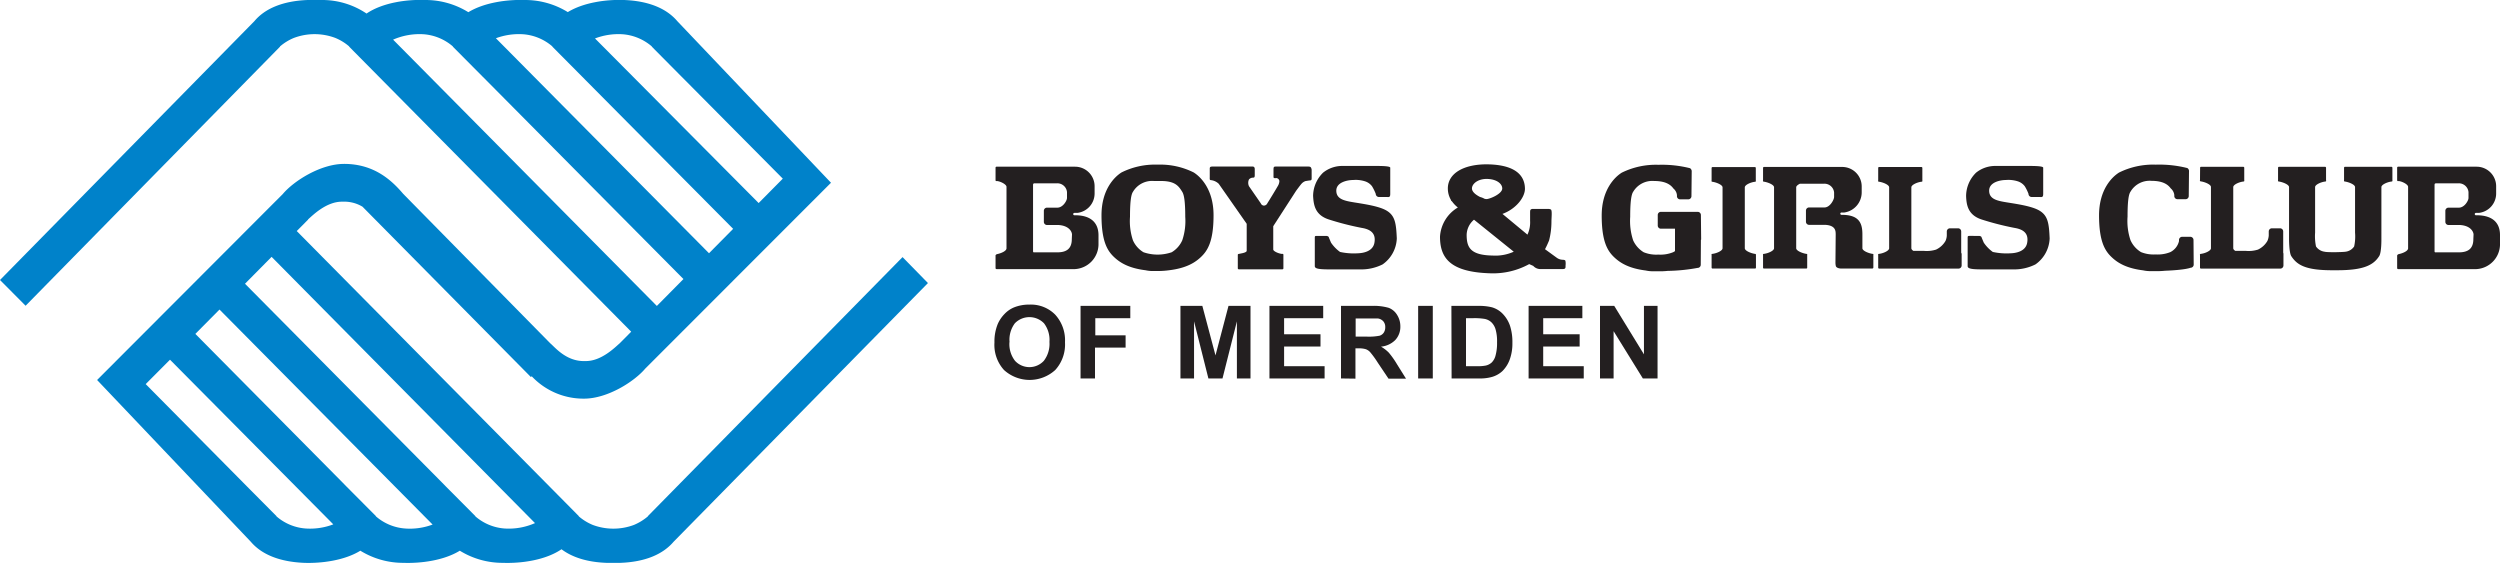
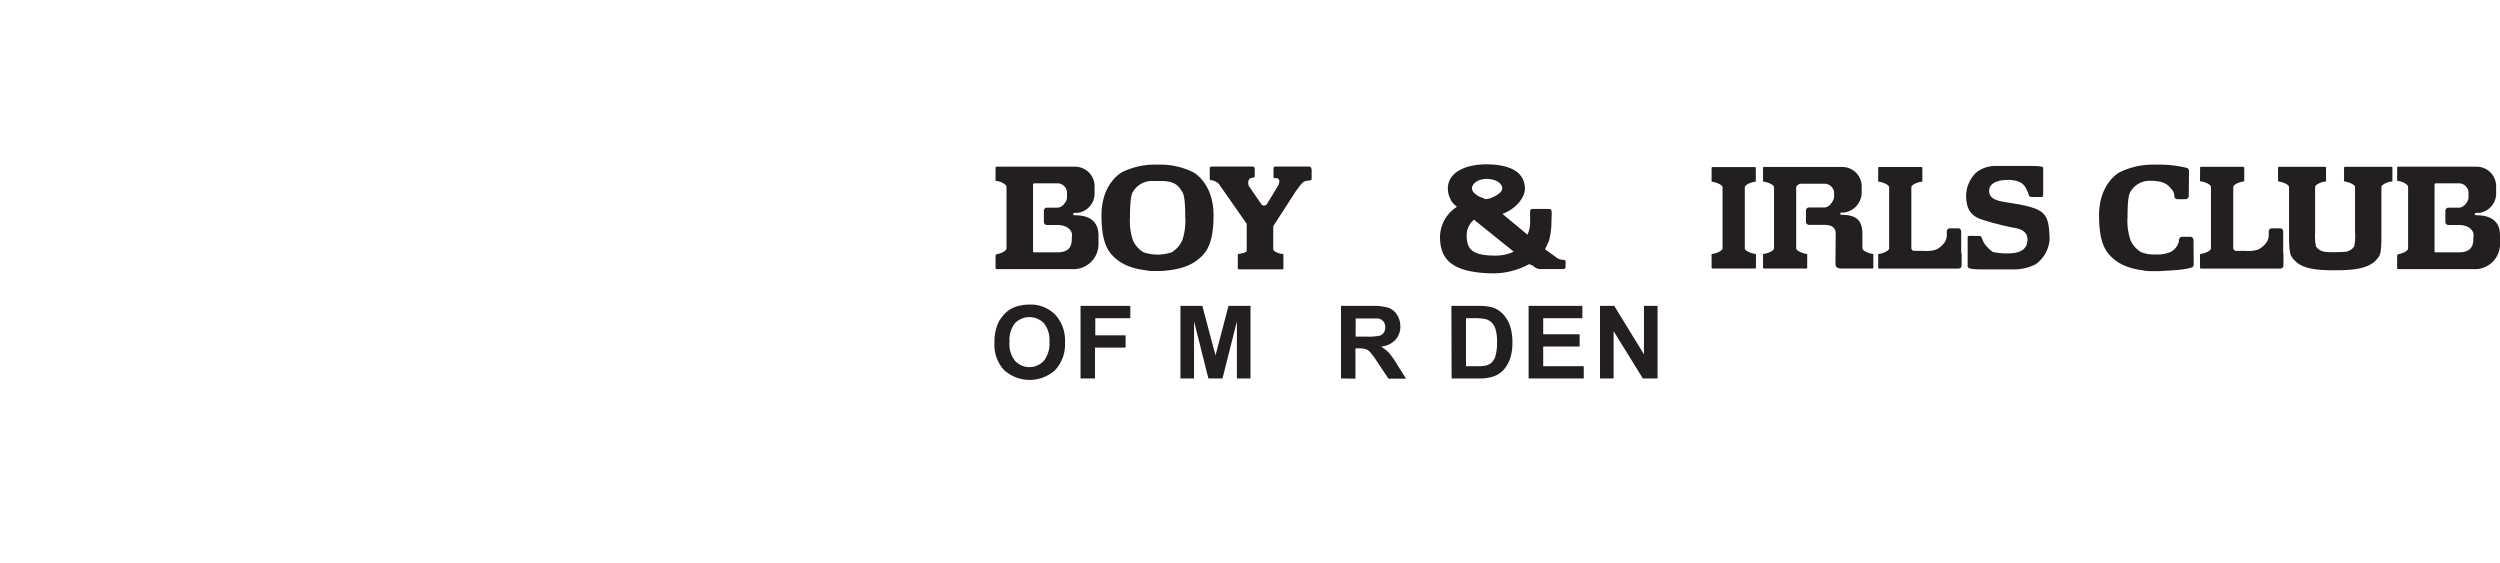
<svg xmlns="http://www.w3.org/2000/svg" id="Layer_1" data-name="Layer 1" viewBox="0 0 500 112.69">
  <defs>
    <style>.cls-1{fill:#0082ca;}.cls-2{fill:#231f20;}</style>
  </defs>
-   <path class="cls-1" d="M180.51,51.42l-50.92,51.79,0,.05a10.62,10.62,0,0,1-2.79,1.72,11.75,11.75,0,0,1-8.26,0,10.3,10.3,0,0,1-2.79-1.72l0-.05-56.4-57,2.3-2.32-.05,0c.84-.72,3.66-3.63,6.9-3.55a7.1,7.1,0,0,1,4,1l0,0,33.68,34.07.16-.16a14.2,14.2,0,0,0,10.46,4.48c4.73,0,10.08-3.44,12.24-6l37.16-37.18L135.46,4.23C133.3,1.69,129.74.19,124.8,0c-3.51-.13-8.07.48-11.24,2.42A16.29,16.29,0,0,0,104.92,0C101.4-.11,96.85.5,93.67,2.44A16.29,16.29,0,0,0,85,0c-3.68-.14-8.51.54-11.69,2.71a15.86,15.86,0,0,0-9-2.71c-.45,0-.9,0-1.38,0S62,0,61.54,0C56.6.19,53,1.69,50.88,4.23L0,56l5.12,5.15L56,9.34l0-.05a10.17,10.17,0,0,1,2.79-1.71,11.75,11.75,0,0,1,8.26,0,10.17,10.17,0,0,1,2.79,1.71l0,.05,56.4,57-2.3,2.32,0,0c-.85.72-3.66,3.63-6.89,3.55-3.79.16-6.11-2.83-7-3.55l0,0L80.65,38.78c-2.17-2.54-5.67-6-11.83-6-4.73,0-10.08,3.44-12.24,6L19.42,76l30.75,32.36c2.16,2.53,5.72,4,10.65,4.21,3.52.12,8.08-.48,11.25-2.43a16.29,16.29,0,0,0,8.64,2.43c3.52.12,8.08-.48,11.25-2.43a16.29,16.29,0,0,0,8.64,2.43c3.68.13,8.51-.54,11.7-2.72,2.16,1.63,5.18,2.58,9,2.72.44,0,.9,0,1.37,0s.94,0,1.39,0c4.93-.18,8.49-1.68,10.65-4.21l50.88-51.75Zm-56-44.57a10.13,10.13,0,0,1,5.86,2.44l0,.05,5.89,5.94.84.84,19.46,19.61-4.83,4.88L119,7.69A13.16,13.16,0,0,1,124.49,6.85Zm-19.89,0a10.1,10.1,0,0,1,5.86,2.44l0,.05,5.9,5.94.83.84,29.42,29.65-4.83,4.88-42.62-43A13.19,13.19,0,0,1,104.6,6.85Zm-26,1.08a13.2,13.2,0,0,1,6.1-1.08,10.1,10.1,0,0,1,5.86,2.44l0,.05,5.9,5.94.84.84,39.37,39.69-5.32,5.38ZM61.14,105.7a10,10,0,0,1-5.86-2.44l0-.05-5.89-5.93-.84-.85L29.14,76.82,34,71.94l32.66,32.93A13,13,0,0,1,61.14,105.7Zm19.89,0a10,10,0,0,1-5.86-2.44l0-.05-5.9-5.93-.83-.85L39.07,66.78l4.83-4.87,42.62,43A13,13,0,0,1,81,105.7Zm19.89,0a10,10,0,0,1-5.86-2.44l0-.05-5.9-5.93-.83-.85L49,56.75l5.32-5.38L107,104.62A13,13,0,0,1,100.92,105.7Z" />
  <path class="cls-2" d="M215,43.05h-.12v0h0a.23.23,0,0,1-.24-.23.24.24,0,0,1,.24-.24h.58a3.91,3.91,0,0,0,3.46-3.88V37.25a3.91,3.91,0,0,0-3.9-3.91H199.3a.19.19,0,0,0-.19.19s0,2.47,0,2.47a.24.24,0,0,0,.08.21c.05,0,.24,0,.24,0,.73.09,1.87.68,1.87,1.16V49.66c0,.54-1.05,1-1.91,1.17a.72.72,0,0,0-.22.14.32.32,0,0,0-.06.27s0,2.39,0,2.39a.2.2,0,0,0,.19.19H215a5,5,0,0,0,4.7-4.85V47C219.68,44.8,218.45,43.05,215,43.05Zm-.64,4.78c0,2.05-1.22,2.64-2.91,2.64h-4.57l-.17,0a.28.28,0,0,1-.1-.19V37s0-.22.08-.27a.46.46,0,0,1,.25-.07h4.51a1.94,1.94,0,0,1,1.95,1.76v1.17c0,.55-.85,2-2,1.94l-2,0a.63.63,0,0,0-.63.63v2.21a.63.63,0,0,0,.63.63h2.29c2.16.14,2.69,1.36,2.71,1.89Z" />
  <path class="cls-2" d="M495.3,43.05h-.11v0h0a.23.23,0,0,1-.24-.23.24.24,0,0,1,.24-.24h.58a3.9,3.9,0,0,0,3.46-3.88V37.25a3.91,3.91,0,0,0-3.9-3.91H479.62a.19.19,0,0,0-.19.19V36a.28.28,0,0,0,.08.21.53.53,0,0,0,.24,0c.73.09,1.87.68,1.87,1.16V49.66c0,.54-1.05,1-1.91,1.17a.62.62,0,0,0-.21.14.33.33,0,0,0-.07.27v2.39a.2.2,0,0,0,.19.19H495.3A5,5,0,0,0,500,49V47C500,44.8,498.78,43.05,495.3,43.05Zm-.63,4.78c0,2.05-1.23,2.64-2.92,2.64h-4.56l-.18,0a.28.28,0,0,1-.1-.19V37s0-.22.08-.27a.49.49,0,0,1,.26-.07h4.5a1.94,1.94,0,0,1,1.95,1.76v1.17c0,.55-.84,2-2,1.94l-2,0a.63.63,0,0,0-.63.63v2.21a.63.63,0,0,0,.63.63H492c2.15.14,2.69,1.36,2.71,1.89Z" />
  <path class="cls-2" d="M261.59,33.31h-6.26c-.55,0-.62,0-.63.63v1.48c0,.32.57.19.57.19a.69.69,0,0,1,.51.32,1.56,1.56,0,0,1,.1.24,2,2,0,0,1-.25.92c-.29.53-1.6,2.69-2.15,3.55a.78.78,0,0,1-.72.48h0a.71.71,0,0,1-.6-.45l-2.36-3.42a1.59,1.59,0,0,1,0-1.37,1.11,1.11,0,0,1,.74-.35c.26,0,.41,0,.41-.49V33.81c0-.21-.07-.5-.42-.5h-7.95c-.34,0-.63,0-.63.39v1.61c0,.6-.07.71.35.73a2.72,2.72,0,0,1,1.45.72l5.59,8v5.4c0,.27-.63.44-1.08.52l-.52.11a.18.18,0,0,0-.18.16h0v2.74h0a.2.2,0,0,0,.19.17h8.75a.2.2,0,0,0,.18-.17h0V50.93h0a.17.17,0,0,0-.17-.16h-.23c-.69-.11-1.59-.52-1.63-.86V45.24l4.57-7.08s.8-1.09,1.05-1.37a1.87,1.87,0,0,1,.85-.58l.7-.11c.52,0,.51-.17.51-.52V33.94C262.23,33.38,262.07,33.31,261.59,33.31Z" />
  <path class="cls-2" d="M456.64,50.54V46.29a.63.63,0,0,0-.63-.63h-1.63a.63.63,0,0,0-.63.63v.82a3.18,3.18,0,0,1-.27,1.08,4.32,4.32,0,0,1-1.89,1.73,6.17,6.17,0,0,1-2.37.26h-2.16c-.25-.16-.41-.35-.41-.53V37.42c0-.48,1.11-1,2-1.11a.28.28,0,0,0,.2-.08.39.39,0,0,0,0-.2l0-2.48a.2.2,0,0,0-.19-.19h-8.46a.19.19,0,0,0-.18.19L440,36a.3.3,0,0,0,0,.2.26.26,0,0,0,.19.08c.86.14,2,.63,2,1.11V49.66c0,.48-1.11,1-2,1.11a.26.26,0,0,0-.19.08.3.3,0,0,0,0,.2l0,2.47a.19.19,0,0,0,.18.2h15.88a.63.63,0,0,0,.63-.64V50.82A.67.67,0,0,0,456.64,50.54Z" />
  <path class="cls-2" d="M392.24,50.54V46.29a.63.63,0,0,0-.63-.63H390a.64.64,0,0,0-.64.63v.82a3,3,0,0,1-.26,1.08,4.32,4.32,0,0,1-1.89,1.73,6.17,6.17,0,0,1-2.37.26h-2.16c-.25-.16-.41-.35-.41-.53V37.46c0-.48,1.12-1,2-1.11a.28.28,0,0,0,.2-.08.39.39,0,0,0,0-.2l0-2.48a.19.19,0,0,0-.19-.19h-8.46a.19.19,0,0,0-.18.19l0,2.48a.3.3,0,0,0,0,.2c.05.08.19.08.19.08.86.13,2,.63,2,1.11v12.2c0,.48-1.12,1-2,1.11,0,0-.14,0-.19.08a.3.3,0,0,0,0,.2l0,2.47a.19.19,0,0,0,.18.2h15.88a.63.63,0,0,0,.63-.64V50.82A.67.67,0,0,0,392.24,50.54Z" />
  <path class="cls-2" d="M467,50.44c-.57,0-1.74,0-2.1-.1a2.45,2.45,0,0,1-1.7-1.05,10.06,10.06,0,0,1-.18-2.76V37.42c0-.48,1.12-1,2-1.11,0,0,.14,0,.19-.08a.3.3,0,0,0,0-.2V33.55a.2.2,0,0,0-.2-.19H455.8a.2.2,0,0,0-.19.19l0,2.48a.39.39,0,0,0,0,.2.28.28,0,0,0,.2.08c.86.14,2,.63,2,1.11v8.66h0v1.79s0,2.6.43,3.33c1.16,1.82,2.92,2.85,8.18,2.85h1c5.26,0,7.27-1,8.43-2.85.46-.73.43-3.33.43-3.33V46.08h0V37.42c0-.48,1.12-1,2-1.11a.28.28,0,0,0,.2-.08.46.46,0,0,0,0-.2l0-2.48a.19.19,0,0,0-.19-.19H469a.19.19,0,0,0-.19.19l0,2.48a.39.39,0,0,0,0,.2.28.28,0,0,0,.2.08c.86.14,2,.63,2,1.11v9.11a9.33,9.33,0,0,1-.18,2.76,2.41,2.41,0,0,1-1.7,1.05c-.36.06-1.52.09-2.08.1" />
  <path class="cls-2" d="M438.7,48a.64.64,0,0,0-.63-.64h-1.64a.64.64,0,0,0-.63.64v.22a3.29,3.29,0,0,1-1.73,2.2,6.71,6.71,0,0,1-2.9.47h-.07a6.71,6.71,0,0,1-2.9-.47,5.31,5.31,0,0,1-2.1-2.38,12.08,12.08,0,0,1-.59-4.7c0-3,.2-4.45.59-5a4.43,4.43,0,0,1,4.22-2.17c2.49,0,3.39.91,3.82,1.5a2.07,2.07,0,0,1,.72,1.32v.22a.63.63,0,0,0,.63.63h1.63a.63.63,0,0,0,.63-.63l.05-4.89a.72.72,0,0,0-.34-.71,23,23,0,0,0-6.31-.68,15.32,15.32,0,0,0-7.34,1.58c-1.39.87-4,3.39-4,8.56s1.15,7.07,2.53,8.37c1.13,1.07,2.83,2.2,6.28,2.63a6.85,6.85,0,0,0,1.76.15l.72,0a13.78,13.78,0,0,0,1.89-.07c4.15-.16,5.12-.6,5.12-.6a.63.63,0,0,0,.63-.63Z" />
-   <path class="cls-2" d="M340.17,48l.06-.1L340.18,43a.64.64,0,0,0-.64-.63h-7.36a.63.63,0,0,0-.63.63V45.1a.63.63,0,0,0,.63.64H335v4.48a2.44,2.44,0,0,1-.39.23,6.71,6.71,0,0,1-2.9.47h-.07a6.68,6.68,0,0,1-2.9-.47,5.38,5.38,0,0,1-2.11-2.38,12.3,12.3,0,0,1-.59-4.7c0-3,.22-4.45.59-5a4.44,4.44,0,0,1,4.22-2.17c2.49,0,3.4.91,3.83,1.5a2,2,0,0,1,.71,1.32v.22a.63.63,0,0,0,.63.63h1.63a.64.64,0,0,0,.64-.63l.05-4.89a.74.74,0,0,0-.34-.71,23,23,0,0,0-6.31-.68,15.39,15.39,0,0,0-7.35,1.58c-1.38.87-4,3.39-4,8.56s1.14,7.07,2.52,8.37c1.14,1.07,2.84,2.2,6.29,2.63a6.85,6.85,0,0,0,1.76.15l.72,0a13.78,13.78,0,0,0,1.89-.07,36.17,36.17,0,0,0,6-.6.63.63,0,0,0,.63-.63L340.18,48S340.17,48,340.17,48Z" />
  <path class="cls-2" d="M238.74,34.49a15,15,0,0,0-6.94-1.57h-.55a15,15,0,0,0-6.95,1.57c-1.38.87-4,3.39-4,8.56s1.14,7.07,2.52,8.37c1.14,1.07,2.84,2.2,6.29,2.63a6.79,6.79,0,0,0,1.76.15h.91a16.67,16.67,0,0,0,2.12-.16c3.44-.43,5.15-1.56,6.28-2.63,1.38-1.3,2.53-3.2,2.53-8.37S240.12,35.36,238.74,34.49Zm-2.29,13.58a5.27,5.27,0,0,1-2.11,2.38,8.69,8.69,0,0,1-5.64,0,5.27,5.27,0,0,1-2.11-2.38,12.08,12.08,0,0,1-.59-4.7c0-3,.21-4.45.59-5a4.44,4.44,0,0,1,4.22-2.17h1.42c2.88,0,3.55,1.1,4.22,2.17.38.6.6,2,.6,5A12,12,0,0,1,236.45,48.07Z" />
  <path class="cls-2" d="M351.16,50.84a.26.26,0,0,0-.2-.07c-.86-.14-2-.63-2-1.12V37.47c0-.48,1.11-1,2-1.11a.28.28,0,0,0,.2-.08.39.39,0,0,0,0-.2l0-2.48a.19.19,0,0,0-.19-.19h-8.45a.2.2,0,0,0-.2.19v2.48a.3.3,0,0,0,0,.2c.05.08.19.08.19.08.86.14,2,.63,2,1.11V49.65c0,.49-1.11,1-2,1.12,0,0-.14,0-.19.07a.3.3,0,0,0,0,.2v2.48a.19.19,0,0,0,.2.19H351a.18.18,0,0,0,.19-.19l0-2.48A.39.39,0,0,0,351.16,50.84Z" />
  <path class="cls-2" d="M374.67,50.84a.24.24,0,0,0-.19-.07c-.86-.14-2-.63-2-1.12V46.87c0-2.15-.59-3.9-4.07-3.9h-.11v0h0a.24.24,0,0,1-.24-.24.23.23,0,0,1,.24-.23h.57a4.08,4.08,0,0,0,3.47-4V37.29a3.9,3.9,0,0,0-3.91-3.9H360v0H352.8a.19.19,0,0,0-.19.19l0,2.48a.34.34,0,0,0,0,.2.28.28,0,0,0,.2.08c.86.14,2,.63,2,1.11V49.65c0,.49-1.12,1-2,1.12a.26.26,0,0,0-.2.07.34.34,0,0,0,0,.2l0,2.48a.18.18,0,0,0,.19.19h8.45a.18.18,0,0,0,.19-.19l0-2.48a.57.57,0,0,0,0-.2.26.26,0,0,0-.2-.07c-.85-.14-2-.63-2-1.12V37.47c0-.26.32-.52.75-.73h4.88a1.94,1.94,0,0,1,1.95,1.76v.89c0,.55-.85,2.17-2,2.1h-3a.63.63,0,0,0-.63.63v2.22a.63.63,0,0,0,.63.63h3.24c2.16.12,2.06,1.35,2.08,1.89l-.05,5.71a3.14,3.14,0,0,0,.08.65c.14.43.9.48.9.48h6.41a.19.19,0,0,0,.19-.19l0-2.48A.3.3,0,0,0,374.67,50.84Z" />
-   <path class="cls-2" d="M265.88,43.93a57,57,0,0,0,6.47,1.65c2,.32,2.85,1.27,2.53,3s-2.29,2.05-3.33,2.08a12.9,12.9,0,0,1-3.54-.27,7.32,7.32,0,0,1-1.81-1.87l-.42-1c0-.16-.22-.34-.57-.34h-1.8c-.34,0-.45,0-.45.34v5.7c0,.53.82.66,3.08.66h6a9.51,9.51,0,0,0,4.48-1,6.64,6.64,0,0,0,2.84-5.21c-.13-2.93-.32-4.5-2-5.52-1.47-.91-4.49-1.34-6.46-1.66s-3.64-.63-3.64-2.36S269.59,36,270.63,36a6.12,6.12,0,0,1,2.36.26,2.82,2.82,0,0,1,1.42,1,9.75,9.75,0,0,1,.74,1.51.64.64,0,0,0,.63.63h1.64c.5.06.63-.07.63-.63V33.54c0-.36-2.05-.35-3.08-.35H268.3a6.11,6.11,0,0,0-3.68,1.34,6.58,6.58,0,0,0-2,4.66C262.72,41,263,43.05,265.88,43.93Z" />
  <path class="cls-2" d="M396.43,43.93a57,57,0,0,0,6.47,1.65c2,.32,2.85,1.27,2.53,3s-2.29,2.05-3.32,2.08a13,13,0,0,1-3.55-.27,7.32,7.32,0,0,1-1.81-1.87l-.42-1c0-.16-.21-.34-.56-.34H394c-.35,0-.47,0-.47.34v5.7c0,.53.81.66,3.08.66h6a9.51,9.51,0,0,0,4.48-1,6.64,6.64,0,0,0,2.84-5.21c-.13-2.93-.32-4.5-2-5.52-1.47-.91-4.49-1.34-6.47-1.66s-3.63-.63-3.63-2.36S400.14,36,401.17,36a6.17,6.17,0,0,1,2.37.26,2.82,2.82,0,0,1,1.42,1,8.89,8.89,0,0,1,.74,1.51.63.63,0,0,0,.63.63H408c.51.06.64-.07.64-.63V33.54c0-.36-2.06-.35-3.08-.35h-6.66a6.11,6.11,0,0,0-3.68,1.34,6.58,6.58,0,0,0-2,4.66C393.28,41,393.59,43.05,396.43,43.93Z" />
-   <path class="cls-2" d="M313.08,52.15c-.16-.23-.4-.16-.87-.23a2.18,2.18,0,0,1-.79-.32L309,49.84c.34-.61.61-1.27.81-1.73a15,15,0,0,0,.48-3.79c0-.79.17-2.17-.1-2.41a1.29,1.29,0,0,0-.4-.12h-3.37a.66.66,0,0,0-.31.16c-.1.1-.09.55-.09.55s0,1.11,0,1.66a5.75,5.75,0,0,1-.53,2.77l-5-4.15c2.74-1,4.54-3.36,4.5-5.09-.08-3.39-3.11-4.74-7.42-4.82-4.81-.07-8,1.8-8,4.82a4.49,4.49,0,0,0,.65,2.35.36.36,0,0,0,0,.1l.18.14a5.86,5.86,0,0,0,1.17,1.22A7.28,7.28,0,0,0,288,47.32c0,4.19,1.92,7.1,10.05,7.34a15,15,0,0,0,7.79-1.84l.81.36a1.91,1.91,0,0,0,1.29.63l4.63,0c.35,0,.54-.1.54-.46v-.25A2.89,2.89,0,0,0,313.08,52.15ZM297.53,35.79c1.89.08,2.92,1,2.92,1.9,0,1.1-2.53,2.13-3.16,2.13a2,2,0,0,1-.4-.07,3.38,3.38,0,0,0-.87-.35c-.79-.4-1.63-1-1.63-1.71C294.39,36.74,295.64,35.71,297.53,35.79Zm1,15.32c-4.5-.08-5.2-1.65-5.2-4.17a4.09,4.09,0,0,1,1.47-3l7.95,6.4A8.87,8.87,0,0,1,298.56,51.11Z" />
+   <path class="cls-2" d="M313.08,52.15c-.16-.23-.4-.16-.87-.23a2.18,2.18,0,0,1-.79-.32L309,49.84c.34-.61.61-1.27.81-1.73a15,15,0,0,0,.48-3.79c0-.79.17-2.17-.1-2.41a1.29,1.29,0,0,0-.4-.12h-3.37a.66.66,0,0,0-.31.16c-.1.1-.09.55-.09.55s0,1.11,0,1.66a5.75,5.75,0,0,1-.53,2.77l-5-4.15c2.74-1,4.54-3.36,4.5-5.09-.08-3.39-3.11-4.74-7.42-4.82-4.81-.07-8,1.8-8,4.82a4.49,4.49,0,0,0,.65,2.35.36.36,0,0,0,0,.1a5.86,5.86,0,0,0,1.17,1.22A7.28,7.28,0,0,0,288,47.32c0,4.19,1.92,7.1,10.05,7.34a15,15,0,0,0,7.79-1.84l.81.36a1.91,1.91,0,0,0,1.29.63l4.63,0c.35,0,.54-.1.54-.46v-.25A2.89,2.89,0,0,0,313.08,52.15ZM297.53,35.79c1.89.08,2.92,1,2.92,1.9,0,1.1-2.53,2.13-3.16,2.13a2,2,0,0,1-.4-.07,3.38,3.38,0,0,0-.87-.35c-.79-.4-1.63-1-1.63-1.71C294.39,36.74,295.64,35.71,297.53,35.79Zm1,15.32c-4.5-.08-5.2-1.65-5.2-4.17a4.09,4.09,0,0,1,1.47-3l7.95,6.4A8.87,8.87,0,0,1,298.56,51.11Z" />
  <path class="cls-2" d="M198.89,68.52a9.31,9.31,0,0,1,.66-3.72,6.82,6.82,0,0,1,1.35-2,5.57,5.57,0,0,1,1.88-1.31,8,8,0,0,1,3.12-.57,6.82,6.82,0,0,1,5.13,2A7.61,7.61,0,0,1,213,68.46,7.59,7.59,0,0,1,211.05,74a7.61,7.61,0,0,1-10.25,0A7.46,7.46,0,0,1,198.89,68.52Zm3-.09A5.42,5.42,0,0,0,203,72.16a3.92,3.92,0,0,0,5.77,0,5.58,5.58,0,0,0,1.12-3.78,5.47,5.47,0,0,0-1.09-3.72,4.06,4.06,0,0,0-5.83,0A5.49,5.49,0,0,0,201.91,68.43Z" />
  <path class="cls-2" d="M216.11,75.69V61.18h9.95v2.46h-7v3.43h6.06v2.45H219v6.17Z" />
  <path class="cls-2" d="M236.09,75.69V61.18h4.38l2.63,9.9,2.6-9.9h4.4V75.69h-2.72V64.27L244.5,75.69h-2.82l-2.87-11.42V75.69Z" />
-   <path class="cls-2" d="M253.89,75.69V61.18h10.75v2.46h-7.82v3.21h7.28V69.3h-7.28v3.94h8.1v2.45Z" />
  <path class="cls-2" d="M268.2,75.69V61.18h6.17a10.61,10.61,0,0,1,3.38.39A3.35,3.35,0,0,1,279.43,63a4.22,4.22,0,0,1,.64,2.29,3.88,3.88,0,0,1-1,2.7,4.64,4.64,0,0,1-2.87,1.34,7.15,7.15,0,0,1,1.57,1.21,17.41,17.41,0,0,1,1.66,2.36l1.77,2.83h-3.5l-2.12-3.16a19.18,19.18,0,0,0-1.54-2.13,2.2,2.2,0,0,0-.88-.6,4.76,4.76,0,0,0-1.48-.17h-.59v6.06Zm2.93-8.37h2.17a11.09,11.09,0,0,0,2.63-.18,1.58,1.58,0,0,0,.82-.61,1.89,1.89,0,0,0,.3-1.09,1.73,1.73,0,0,0-.39-1.18,1.8,1.8,0,0,0-1.11-.57c-.23,0-.95,0-2.13,0h-2.29Z" />
-   <path class="cls-2" d="M283.63,75.69V61.18h2.93V75.69Z" />
  <path class="cls-2" d="M290.28,61.18h5.35a10.6,10.6,0,0,1,2.76.28,4.88,4.88,0,0,1,2.19,1.34A6.44,6.44,0,0,1,302,65.15a10.55,10.55,0,0,1,.48,3.42,9.42,9.42,0,0,1-.45,3.09,6.33,6.33,0,0,1-1.55,2.56,5.18,5.18,0,0,1-2.06,1.16,8.67,8.67,0,0,1-2.59.31h-5.51Zm2.92,2.46v9.6h2.19a8.22,8.22,0,0,0,1.77-.13,2.61,2.61,0,0,0,1.18-.61,3,3,0,0,0,.77-1.4,9.32,9.32,0,0,0,.3-2.65,8.59,8.59,0,0,0-.3-2.59,3.24,3.24,0,0,0-.83-1.4,2.7,2.7,0,0,0-1.36-.68,12.45,12.45,0,0,0-2.4-.14Z" />
  <path class="cls-2" d="M305.72,75.69V61.18h10.75v2.46h-7.83v3.21h7.29V69.3h-7.29v3.94h8.11v2.45Z" />
  <path class="cls-2" d="M320,75.69V61.18h2.85l5.94,9.69V61.18h2.72V75.69h-2.94l-5.85-9.46v9.46Z" />
</svg>